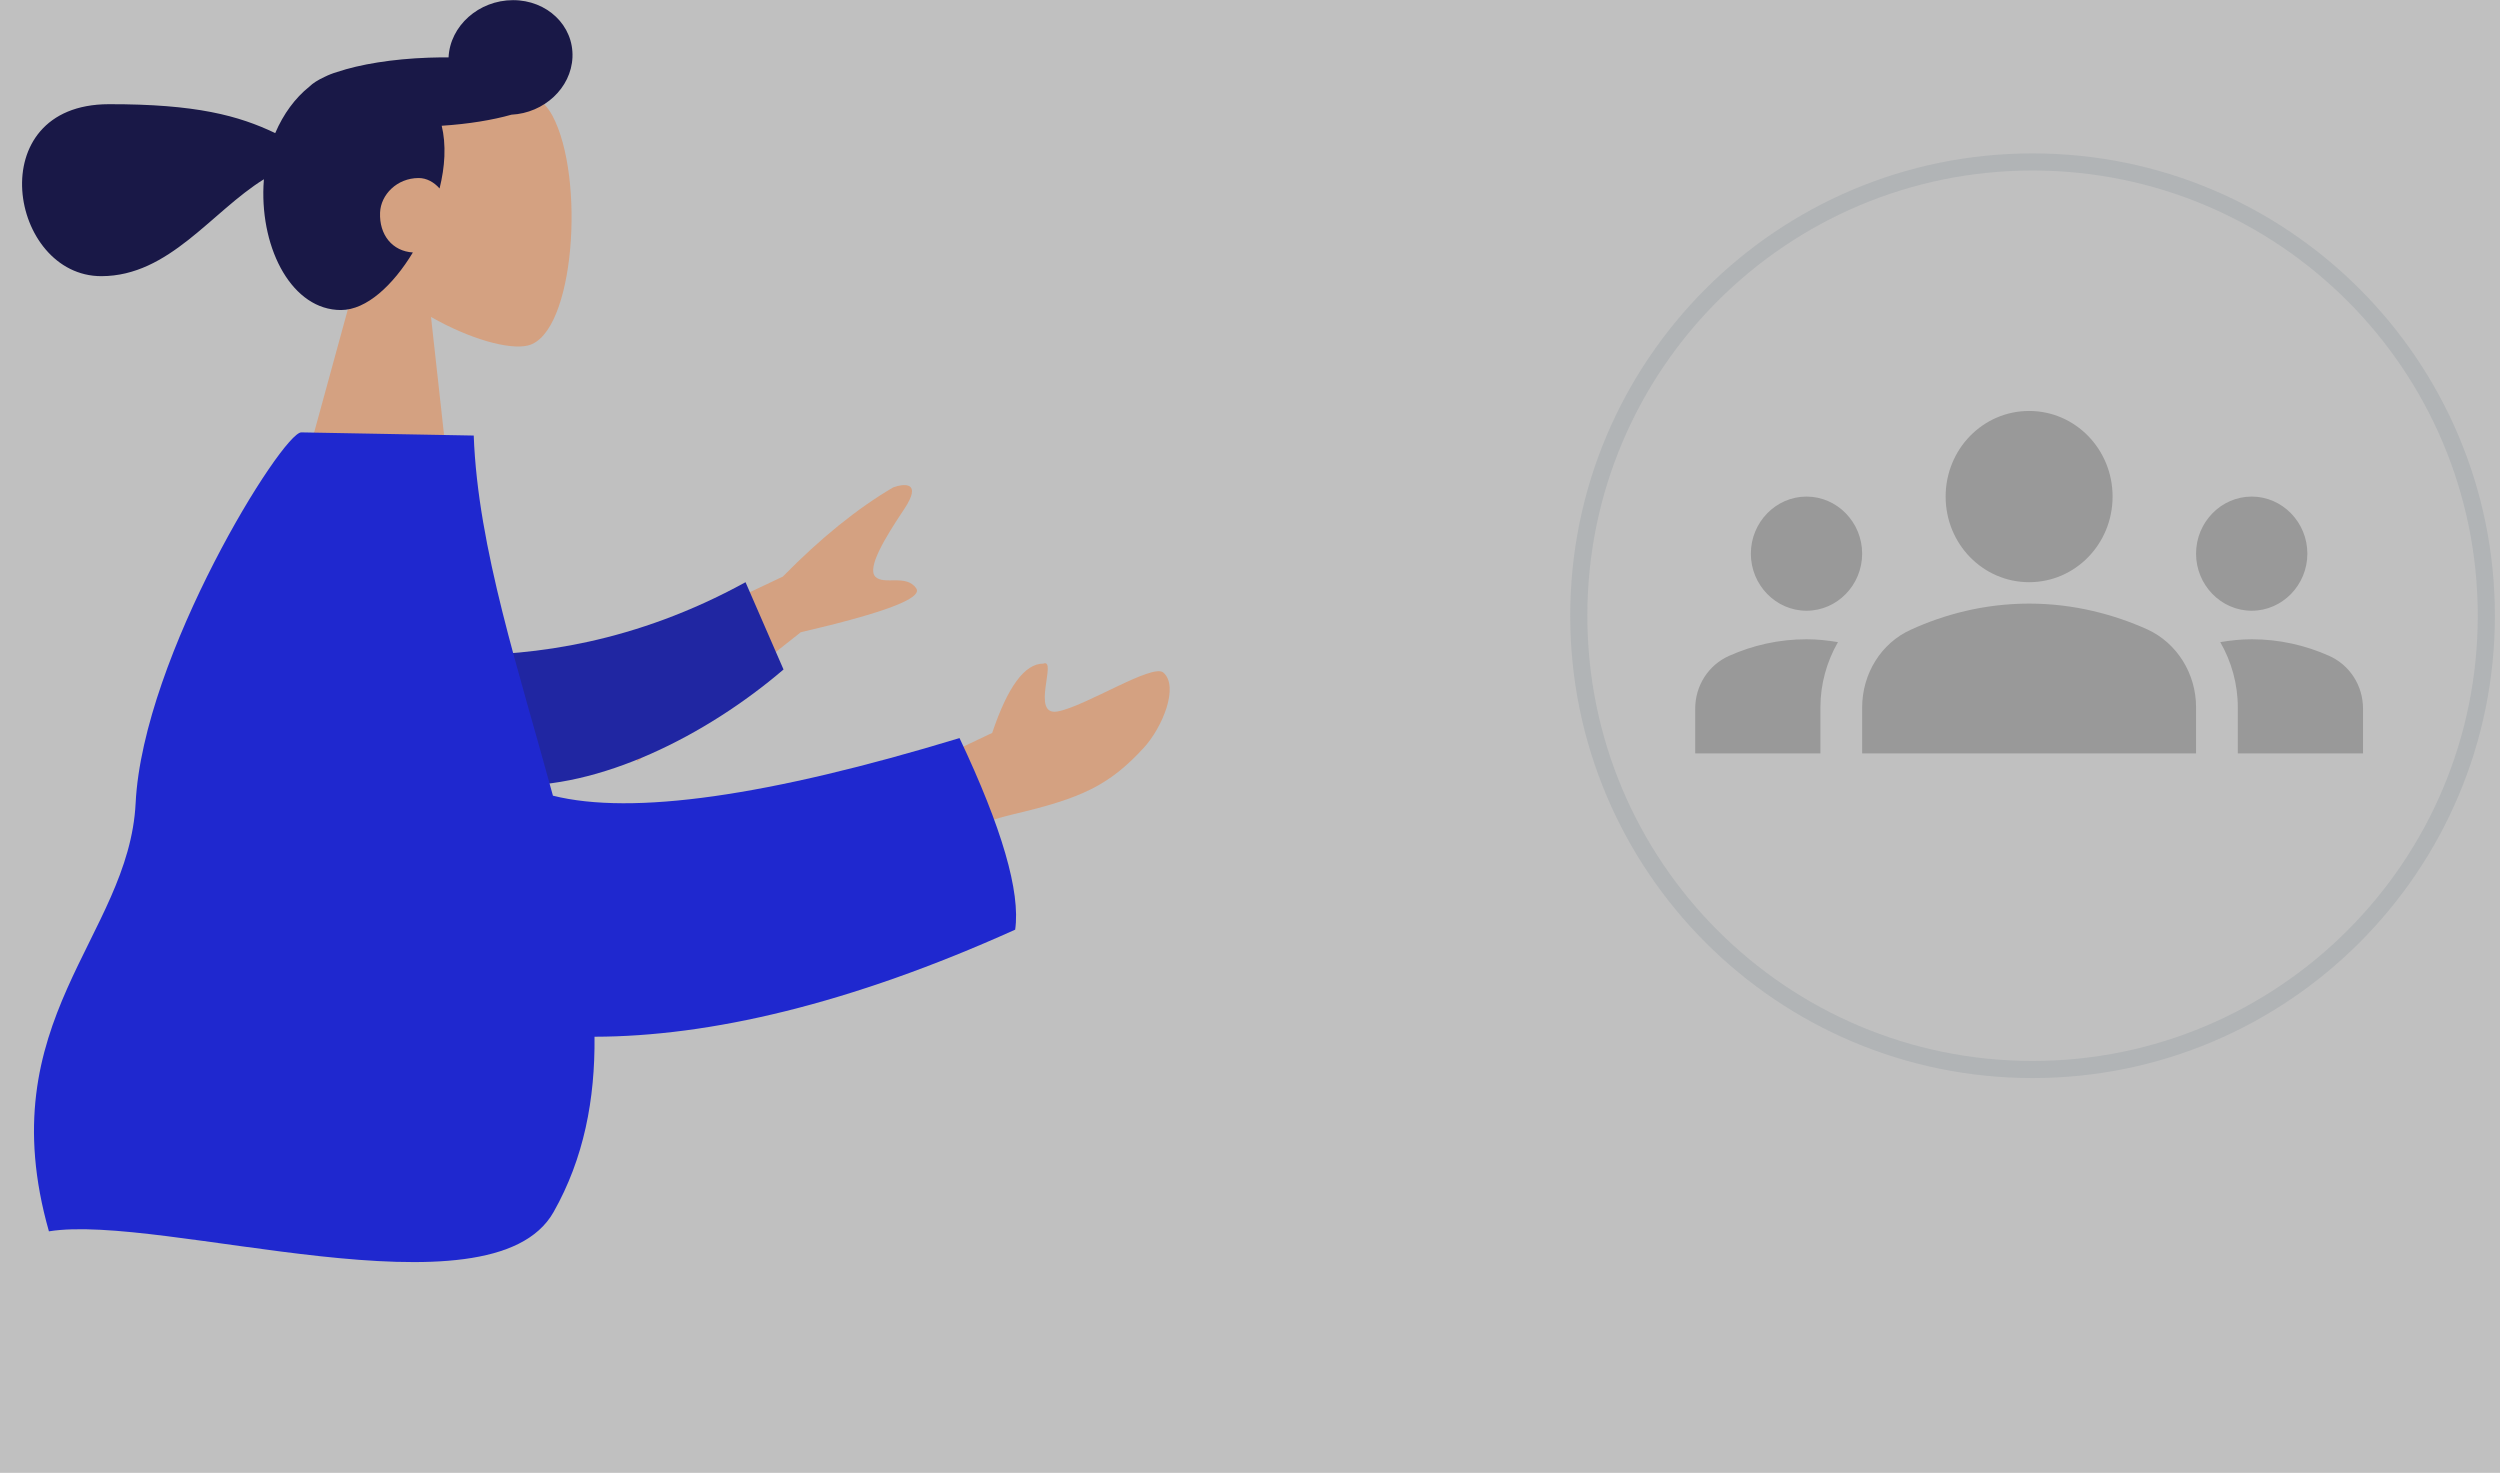
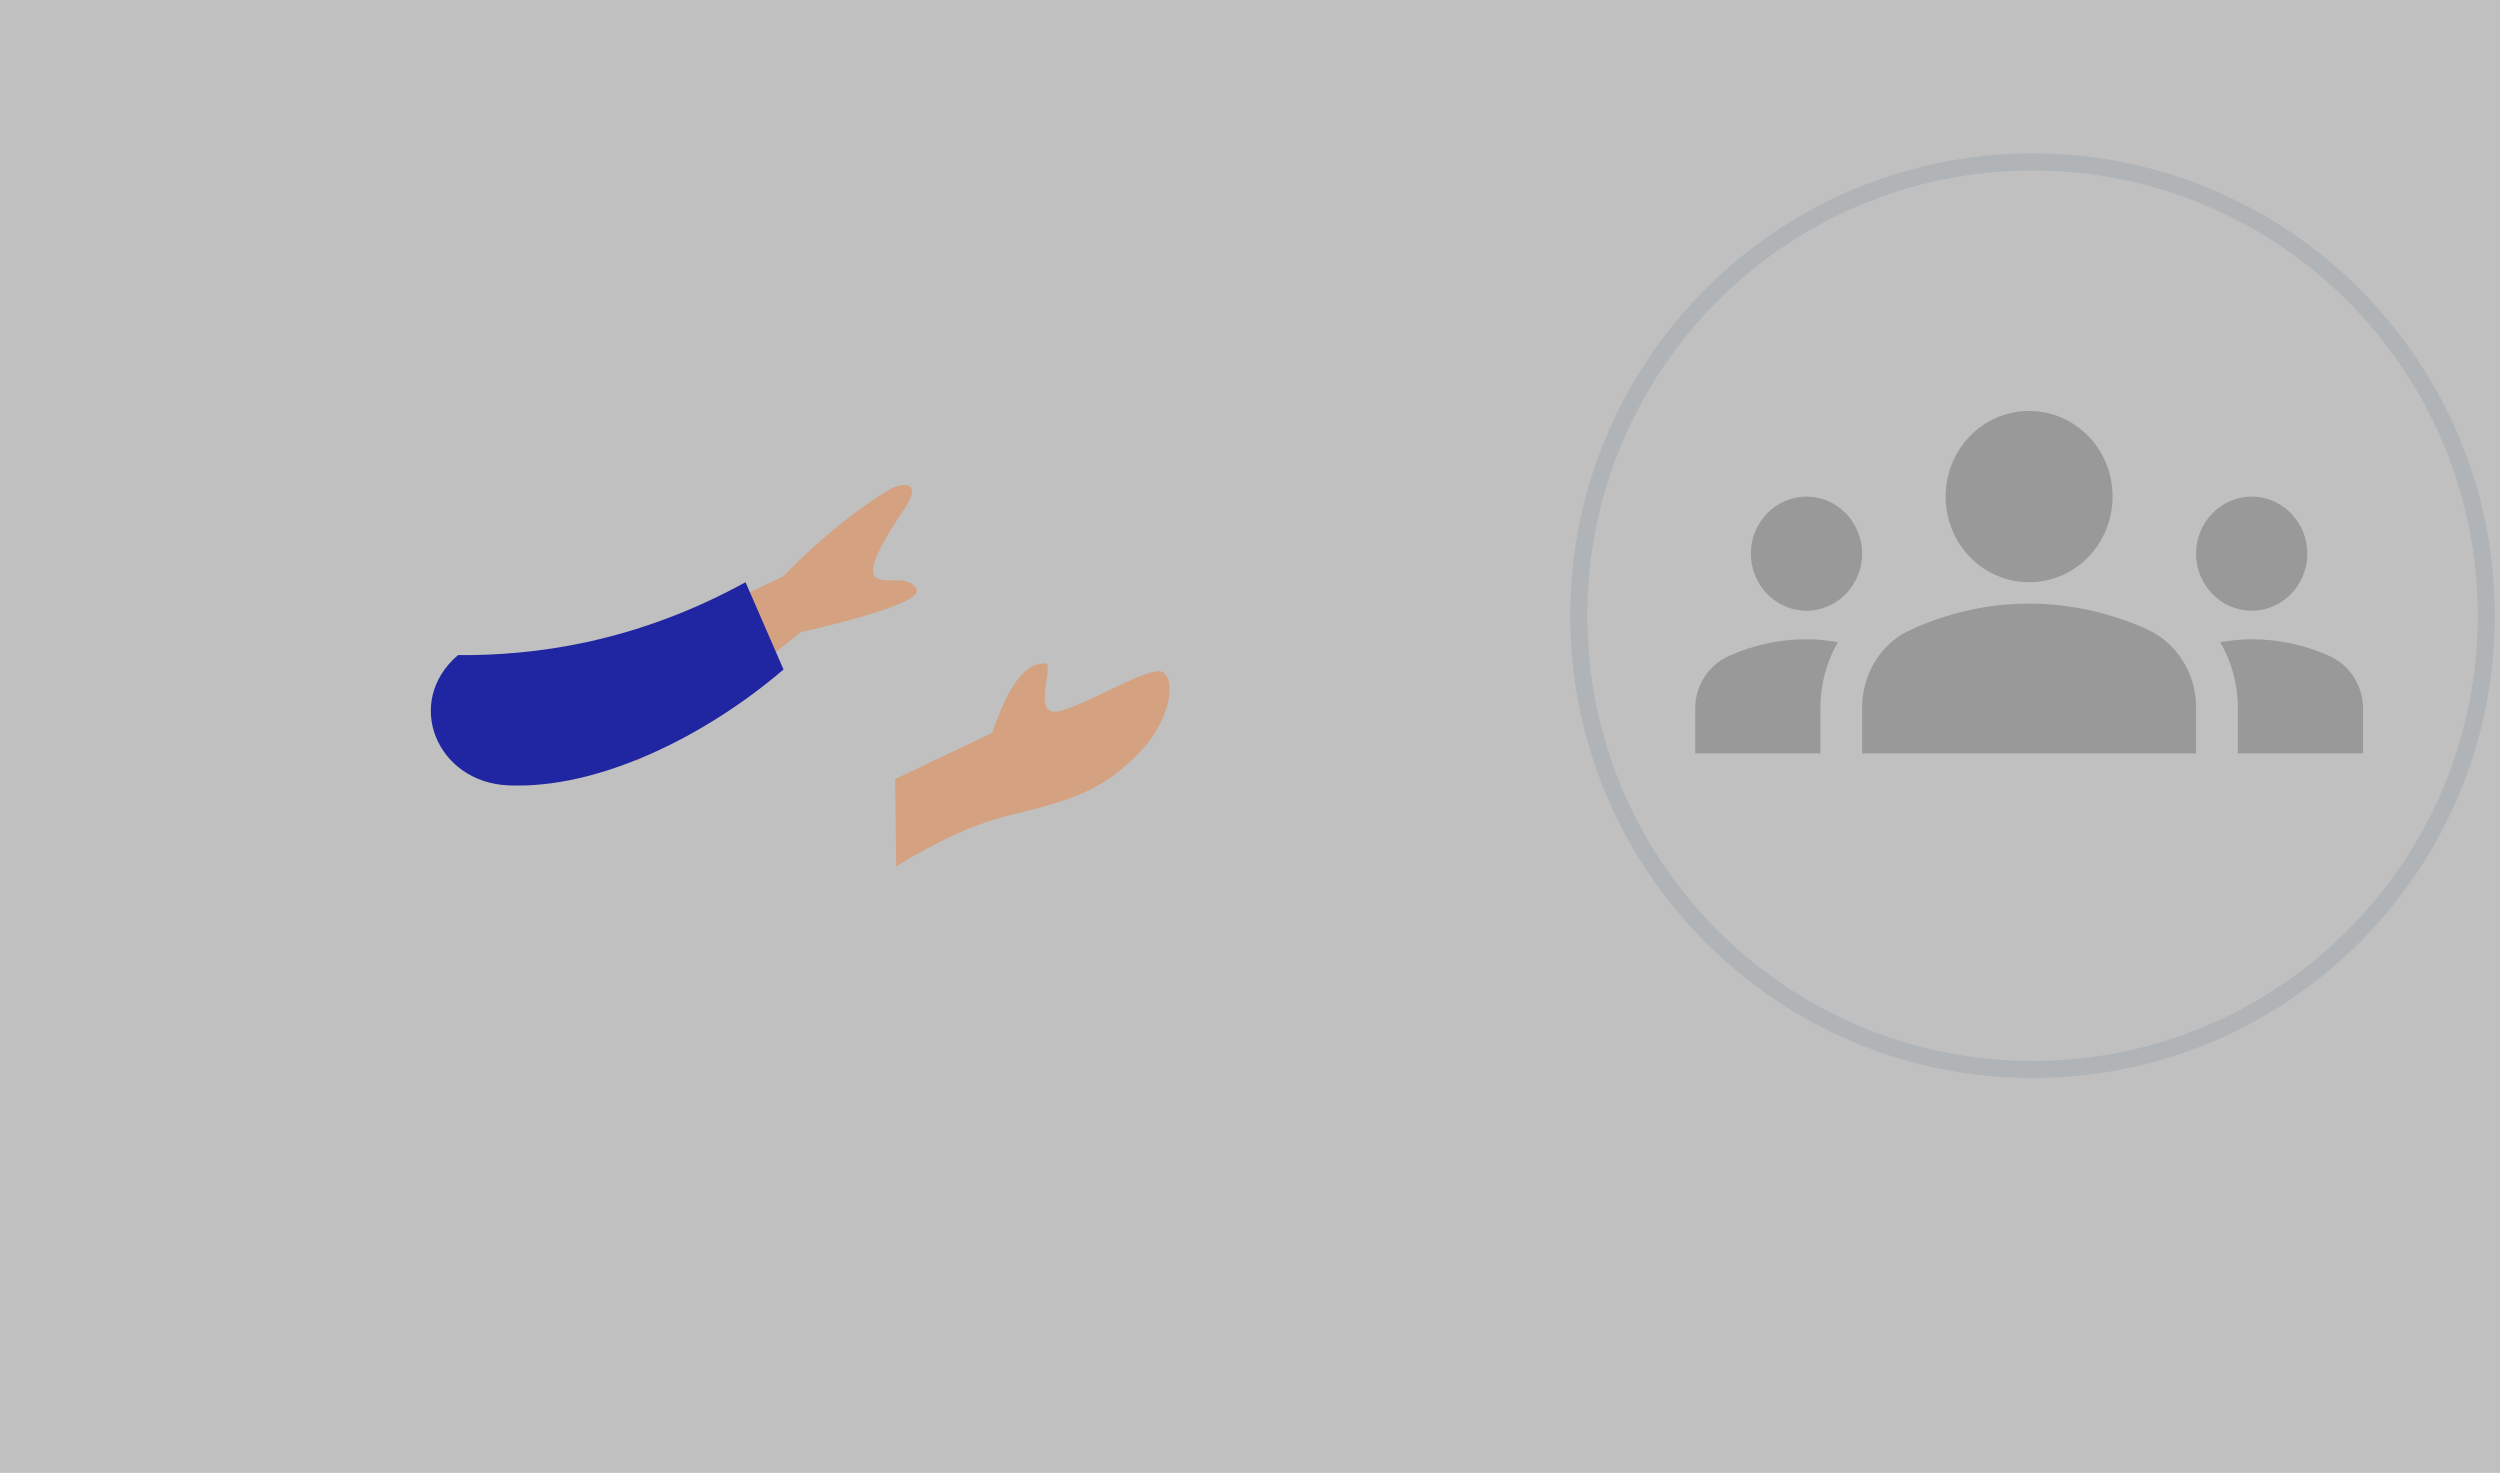
<svg xmlns="http://www.w3.org/2000/svg" width="146" height="86" viewBox="0 0 146 86" fill="none">
  <rect x="0" y="0" width="146" height="86" fill="#808080" stroke="none" />
  <rect opacity="0.5" width="146" height="86" fill="white" />
  <path d="M118.5 35.25C121.149 35.25 123.489 35.9 125.39 36.75C127.145 37.55 128.25 39.35 128.25 41.3V44H108.75V41.317C108.75 39.35 109.855 37.55 111.61 36.767C113.511 35.9 115.851 35.25 118.5 35.25ZM105.5 35.667C107.288 35.667 108.75 34.167 108.75 32.333C108.75 30.5 107.288 29 105.5 29C103.713 29 102.25 30.5 102.25 32.333C102.25 34.167 103.713 35.667 105.5 35.667ZM107.336 37.5C106.735 37.4 106.134 37.333 105.5 37.333C103.891 37.333 102.364 37.683 100.983 38.3C99.78 38.833 99 40.033 99 41.383V44H106.312V41.317C106.312 39.933 106.686 38.633 107.336 37.5ZM131.5 35.667C133.287 35.667 134.75 34.167 134.75 32.333C134.75 30.5 133.287 29 131.5 29C129.712 29 128.25 30.5 128.25 32.333C128.25 34.167 129.712 35.667 131.5 35.667ZM138 41.383C138 40.033 137.22 38.833 136.018 38.3C134.636 37.683 133.109 37.333 131.5 37.333C130.866 37.333 130.265 37.4 129.664 37.5C130.314 38.633 130.688 39.933 130.688 41.317V44H138V41.383ZM118.5 24C121.198 24 123.375 26.233 123.375 29C123.375 31.767 121.198 34 118.5 34C115.802 34 113.625 31.767 113.625 29C113.625 26.233 115.802 24 118.5 24Z" fill="#999999" />
  <path d="M145.201 35.959C145.201 50.594 133.337 62.459 118.701 62.459C104.066 62.459 92.201 50.594 92.201 35.959C92.201 21.323 104.066 9.458 118.701 9.458C133.337 9.458 145.201 21.323 145.201 35.959Z" stroke="#B1B4B6" />
-   <path fill-rule="evenodd" clip-rule="evenodd" d="M21.085 15.255C19.495 13.448 18.46 11.231 18.754 8.744C19.6 1.579 30.311 3.132 32.255 6.743C34.199 10.354 33.562 19.526 30.826 20.178C29.734 20.438 27.459 19.812 25.171 18.511L26.235 28.134L17.552 28.153L21.085 15.255Z" fill="#D4A181" />
-   <path fill-rule="evenodd" clip-rule="evenodd" d="M24.112 14.744C22.954 16.659 21.404 18.102 19.916 18.106C17.09 18.112 15.229 14.62 15.387 10.862C15.393 10.73 15.401 10.599 15.412 10.468C12.343 12.373 9.881 16.119 5.926 16.128C0.544 16.14 -1.168 6.101 6.35 6.085C11.463 6.074 13.949 6.758 16.073 7.773C16.548 6.657 17.24 5.718 18.064 5.062C18.265 4.862 18.567 4.67 18.953 4.492C19.19 4.374 19.434 4.278 19.684 4.206C21.01 3.758 22.916 3.441 25.034 3.368C25.43 3.354 25.818 3.35 26.196 3.353C26.28 1.509 27.961 0.013 29.955 0.009C31.953 0.004 33.51 1.499 33.432 3.348C33.356 5.136 31.779 6.6 29.868 6.698C28.764 7.012 27.353 7.244 25.795 7.344C25.923 7.869 25.98 8.465 25.952 9.139C25.927 9.734 25.829 10.366 25.671 11.007C25.349 10.637 24.909 10.396 24.451 10.397C23.172 10.4 22.239 11.376 22.196 12.41C22.14 13.723 22.919 14.671 24.112 14.744Z" fill="#191847" />
  <path fill-rule="evenodd" clip-rule="evenodd" d="M32.812 39.782L45.715 33.674C47.921 31.427 50.071 29.689 52.165 28.462C52.798 28.235 53.891 28.111 52.794 29.749C51.698 31.388 50.623 33.154 51.116 33.674C51.609 34.194 52.934 33.505 53.51 34.364C53.894 34.937 51.646 35.79 46.765 36.923L37.239 44.455L32.812 39.782ZM52.275 45.493L57.944 42.802C58.852 40.101 59.847 38.753 60.927 38.755C61.774 38.416 60.162 41.82 61.749 41.551C63.335 41.282 67.3 38.73 67.936 39.275C68.875 40.081 67.885 42.484 66.799 43.668C64.768 45.882 63.141 46.622 59.161 47.557C57.081 48.046 54.807 49.061 52.341 50.601L52.275 45.493Z" fill="#D4A181" />
  <path fill-rule="evenodd" clip-rule="evenodd" d="M26.747 38.258C31.16 38.296 37.084 37.547 43.539 34.001L45.758 39.098C41.236 42.968 34.99 46.1 29.674 45.865C25.484 45.68 23.568 40.977 26.747 38.258Z" fill="#2026A2" />
-   <path fill-rule="evenodd" clip-rule="evenodd" d="M32.291 46.468C36.922 47.628 44.837 46.506 56.036 43.104C58.517 48.353 59.6 52.082 59.286 54.292C49.608 58.659 41.404 60.534 34.72 60.545C34.755 64.19 34.103 67.647 32.329 70.783C28.681 77.23 9.472 70.844 2.857 71.91C-0.651 59.578 7.532 54.743 7.921 46.901C8.347 38.312 16.495 25.23 17.599 25.251L27.666 25.436C27.902 32.005 30.345 39.285 32.291 46.468Z" fill="#1F28CF" />
</svg>